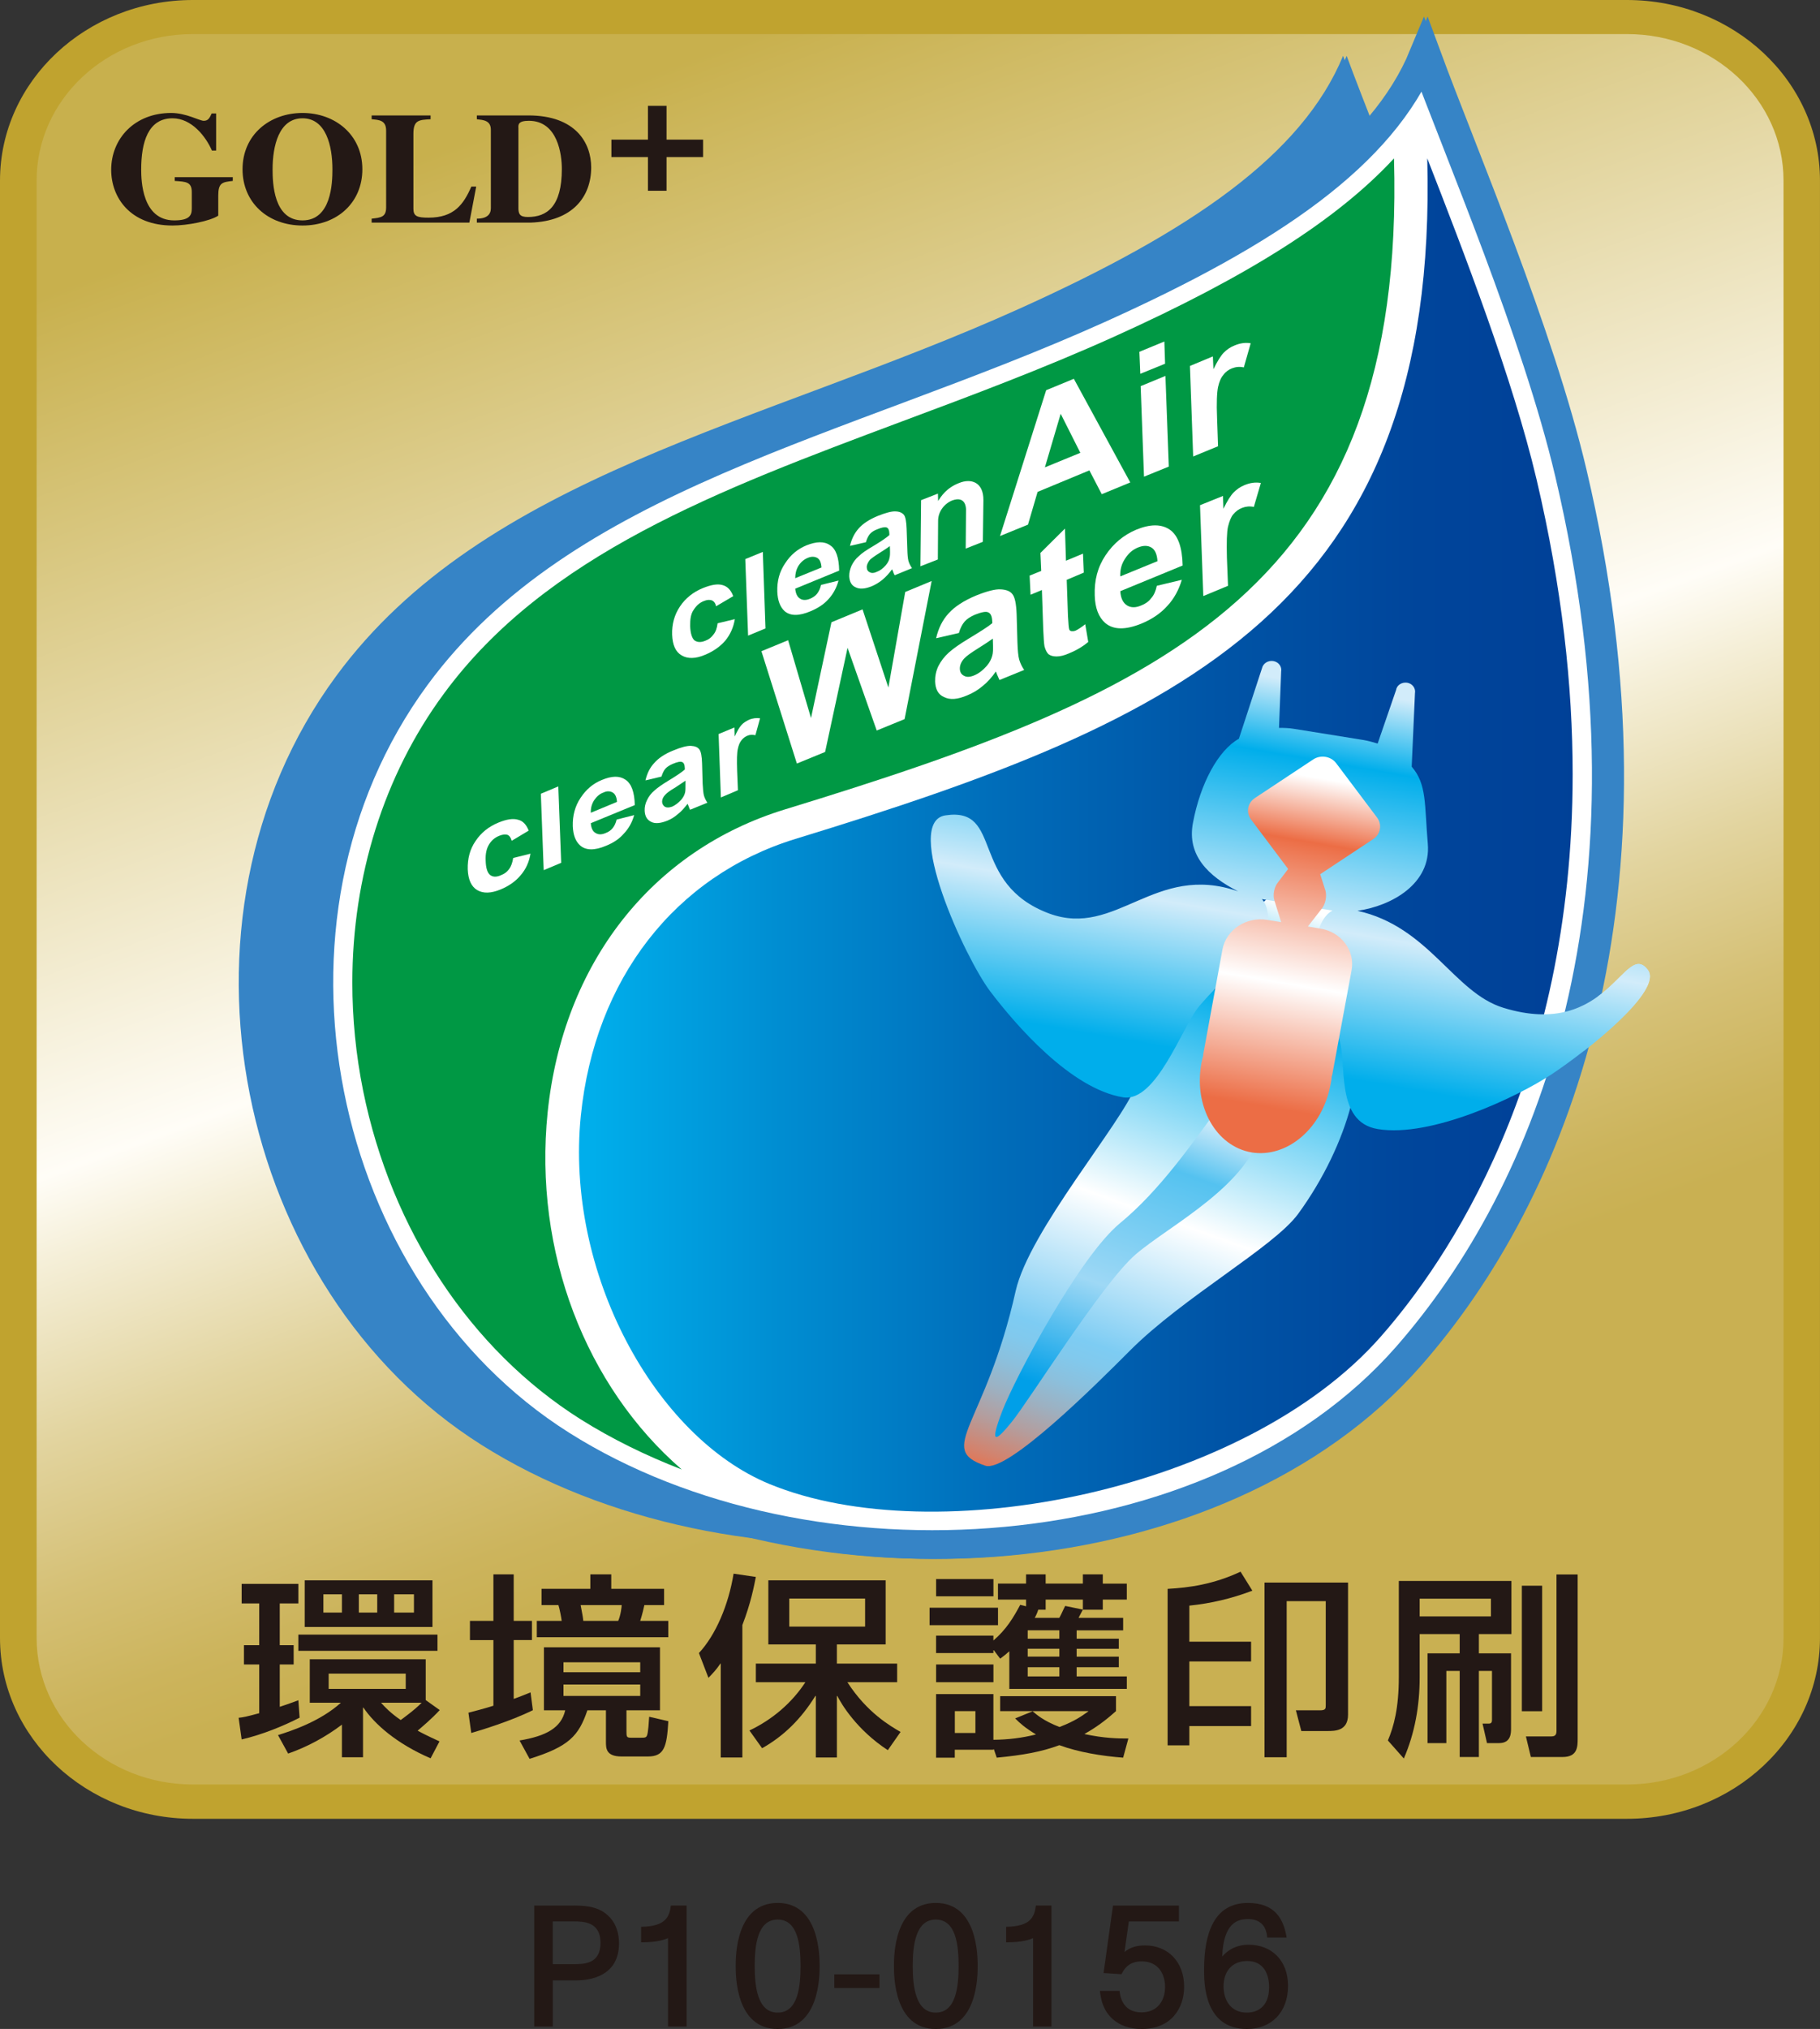
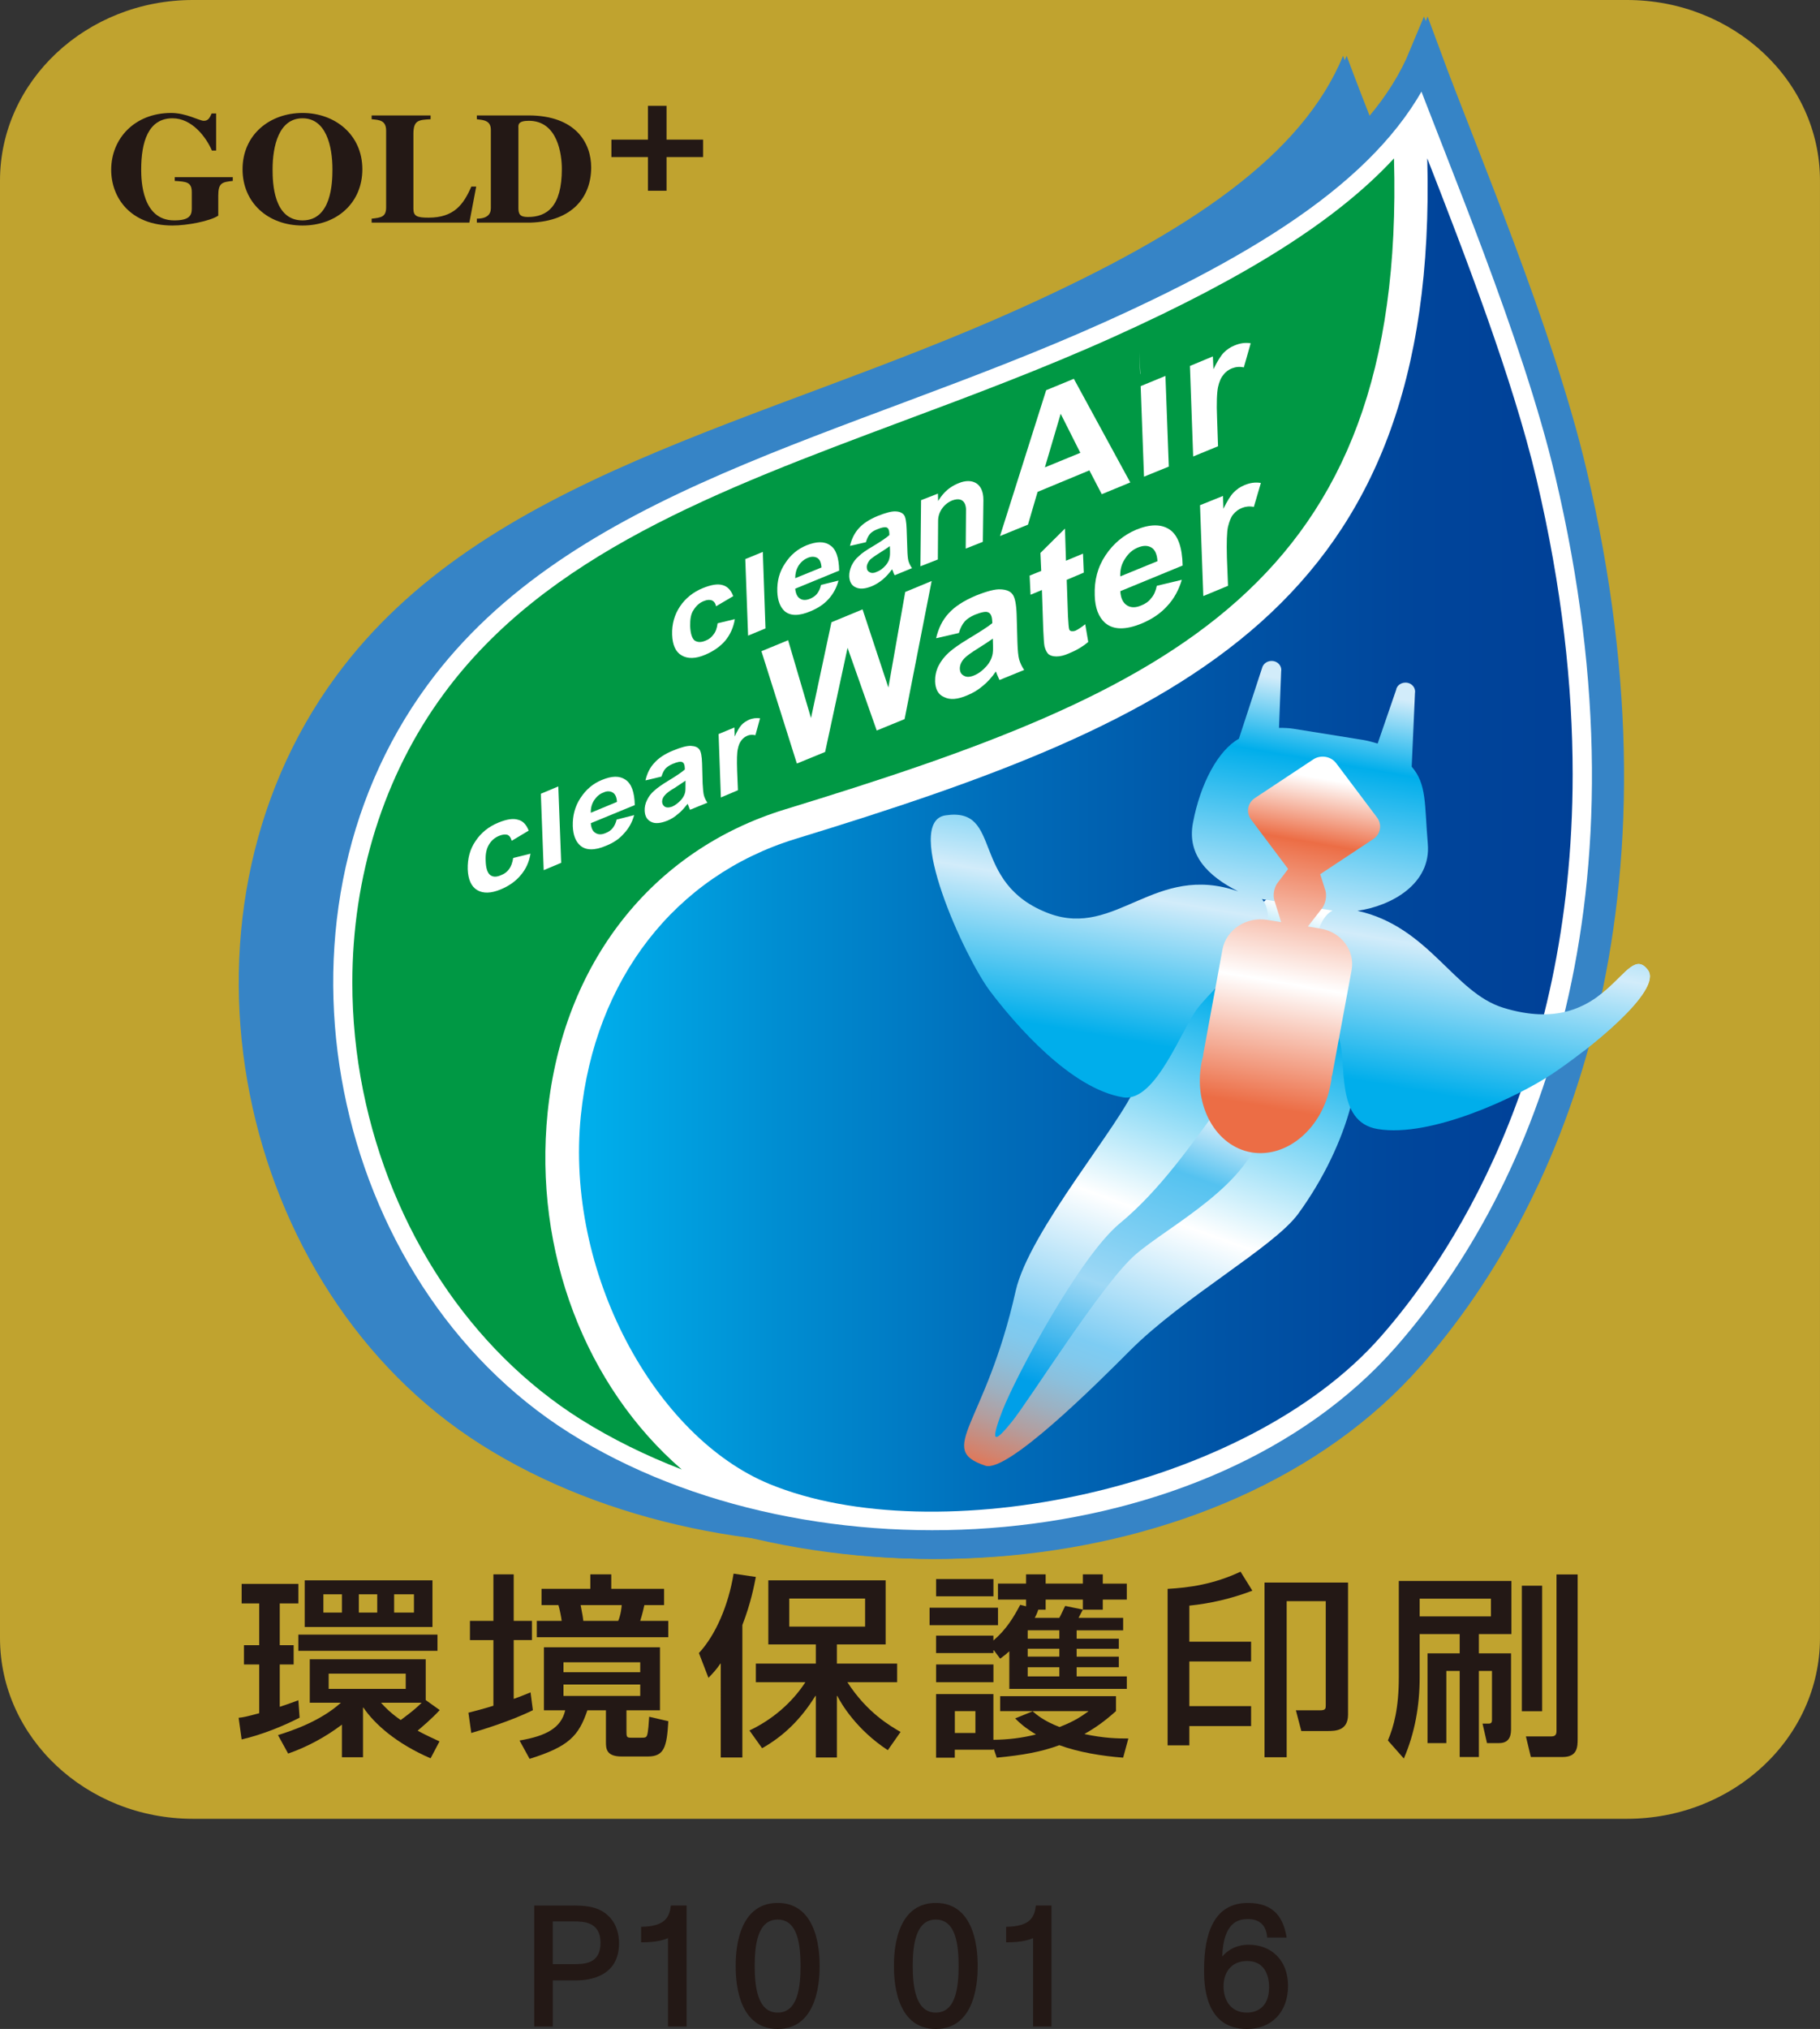
<svg xmlns="http://www.w3.org/2000/svg" version="1.1" id="レイヤー_1" x="0px" y="0px" width="107.635px" height="119.947px" viewBox="0 0 107.635 119.947" enable-background="new 0 0 107.635 119.947" xml:space="preserve">
  <rect x="0" y="0" width="107.635" height="119.947" fill="#333333" stroke="none" />
  <g>
    <g>
      <g>
        <g>
          <g>
            <g>
              <linearGradient id="SVGID_1_" gradientUnits="userSpaceOnUse" x1="81.131" y1="-146.465" x2="113.751" y2="-56.843" gradientTransform="matrix(1.325 0 0 1.325 -74.994 189.29)">
                <stop offset="0.084" style="stop-color:#C8B04D" />
                <stop offset="0.472" style="stop-color:#FFFDF7" />
                <stop offset="0.51" style="stop-color:#F5EFD8" />
                <stop offset="0.589" style="stop-color:#E2D49F" />
                <stop offset="0.657" style="stop-color:#D5C075" />
                <stop offset="0.71" style="stop-color:#CCB45C" />
                <stop offset="0.742" style="stop-color:#C9B052" />
              </linearGradient>
              <path fill="url(#SVGID_1_)" d="M105.479,96.834c0,4.787-4.148,8.66-9.258,8.66H11.406c-5.107,0-9.24-3.873-9.24-8.66V10.675        c0-4.782,4.133-8.661,9.24-8.661h84.814c5.109,0,9.258,3.879,9.258,8.661V96.834z" />
              <path fill="#C0A32F" d="M11.406,0C5.119,0,0,4.787,0,10.675v86.159c0,5.896,5.119,10.688,11.406,10.688h84.814        c6.299,0,11.414-4.792,11.414-10.688V10.675C107.635,4.787,102.52,0,96.221,0H11.406z" />
              <linearGradient id="SVGID_2_" gradientUnits="userSpaceOnUse" x1="81.131" y1="-146.465" x2="113.751" y2="-56.843" gradientTransform="matrix(1.325 0 0 1.325 -74.994 189.29)">
                <stop offset="0.084" style="stop-color:#C8B04D" />
                <stop offset="0.472" style="stop-color:#FFFDF7" />
                <stop offset="0.51" style="stop-color:#F5EFD8" />
                <stop offset="0.589" style="stop-color:#E2D49F" />
                <stop offset="0.657" style="stop-color:#D5C075" />
                <stop offset="0.71" style="stop-color:#CCB45C" />
                <stop offset="0.742" style="stop-color:#C9B052" />
              </linearGradient>
-               <path fill="url(#SVGID_2_)" d="M105.479,96.834c0,4.787-4.148,8.66-9.258,8.66H11.406c-5.107,0-9.24-3.873-9.24-8.66V10.675        c0-4.782,4.133-8.661,9.24-8.661h84.814c5.109,0,9.258,3.879,9.258,8.661V96.834z" />
              <path fill="#3684C6" d="M60.482,18.258c-15.258,6.879-31.66,9.822-40.41,21.734C9.5,54.392,14.193,76.275,28.684,85.414        c14.717,9.307,38.68,7.625,49.971-5.211c8.502-9.677,15.547-27.125,9.613-52.257C86.318,19.689,81.752,9.016,79.641,3.3        C77.213,9.162,70.65,13.672,60.482,18.258z" />
              <path fill="#FFFFFF" stroke="#3684C6" stroke-width="1.695" d="M65.221,18.258c-15.258,6.879-31.656,9.822-40.41,21.734        c-10.568,14.399-5.877,36.283,8.615,45.422c14.709,9.307,38.68,7.625,49.957-5.211c8.512-9.677,15.549-27.125,9.615-52.257        C91.053,19.689,86.492,9.016,84.383,3.3C81.953,9.162,75.385,13.672,65.221,18.258z" />
              <g>
                <path fill="#009844" d="M32.596,65.764c0.902-8.799,6.145-15.5,14.035-17.914c22.678-6.943,36.729-13.188,36.018-38.485         c-3.363,3.634-8.658,6.987-16.58,10.552l0,0c-4.16,1.881-8.414,3.467-12.523,5.002c-10.828,4.053-21.047,7.878-27.111,16.12         c-3.527,4.811-5.396,10.8-5.396,17.05c0,2.113,0.221,4.268,0.656,6.398c1.662,8.234,6.342,15.298,12.828,19.404         c1.879,1.184,3.898,2.166,6.012,2.982C34.859,81.962,31.754,74.022,32.596,65.764z" />
                <linearGradient id="SVGID_3_" gradientUnits="userSpaceOnUse" x1="83.224" y1="-105.597" x2="127.487" y2="-105.597" gradientTransform="matrix(1.325 0 0 1.325 -74.994 189.29)">
                  <stop offset="0" style="stop-color:#00AEEB" />
                  <stop offset="0.183" style="stop-color:#008ED2" />
                  <stop offset="0.413" style="stop-color:#006CB9" />
                  <stop offset="0.631" style="stop-color:#0054A6" />
                  <stop offset="0.833" style="stop-color:#00459B" />
                  <stop offset="1" style="stop-color:#004097" />
                </linearGradient>
                <path fill="url(#SVGID_3_)" d="M91.082,28.344c-1.412-5.949-4.268-13.363-6.451-18.979         c0.68,26.477-14.51,33.231-37.391,40.233c-7.115,2.192-11.85,8.297-12.678,16.352c-0.943,9.28,4.396,19.002,11.16,21.783         c9.805,4.035,28.141,0.387,36.141-8.708c3.9-4.421,11.354-15.259,11.354-33.246C93.217,40.574,92.594,34.764,91.082,28.344z" />
              </g>
              <g>
                <g>
                  <linearGradient id="SVGID_4_" gradientUnits="userSpaceOnUse" x1="69.797" y1="-150.548" x2="69.797" y2="-178.418" gradientTransform="matrix(1.293 0.466 -0.466 1.293 -97.091 251.601)">
                    <stop offset="0.006" style="stop-color:#EC6D45" />
                    <stop offset="0.044" style="stop-color:#D2836E" />
                    <stop offset="0.095" style="stop-color:#B49D9D" />
                    <stop offset="0.143" style="stop-color:#9CB1C2" />
                    <stop offset="0.188" style="stop-color:#8BC0DD" />
                    <stop offset="0.228" style="stop-color:#81C9ED" />
                    <stop offset="0.258" style="stop-color:#7DCCF3" />
                    <stop offset="0.477" style="stop-color:#FFFFFF" />
                    <stop offset="0.837" style="stop-color:#00AEEB" />
                    <stop offset="1" style="stop-color:#FFFFFF" />
                  </linearGradient>
                  <path fill="url(#SVGID_4_)" d="M79.865,60.551l1.623-4.208c0.385-1.003-0.174-2.12-1.246-2.491l-3.23-1.085          c-1.082-0.364-2.277,0.163-2.652,1.168l-1.633,4.206c-2.299,0.946-3.777,1.44-5.553,6.051          c-0.863,2.254-6.305,8.576-7.107,12.124c-1.789,7.993-4.738,9.341-1.797,10.331c1.295,0.443,6.553-4.791,8.574-6.816          c3.16-3.166,8.475-6.096,9.922-8.062C79.818,67.591,81.01,62.648,79.865,60.551z" />
                  <linearGradient id="SVGID_5_" gradientUnits="userSpaceOnUse" x1="117.468" y1="-143.051" x2="117.468" y2="-162.708" gradientTransform="matrix(1.354 0.234 -0.234 1.354 -118.62 233.404)">
                    <stop offset="0.163" style="stop-color:#00AEEB" />
                    <stop offset="0.477" style="stop-color:#D2ECFA" />
                    <stop offset="0.837" style="stop-color:#00AEEB" />
                    <stop offset="1" style="stop-color:#D2ECFA" />
                  </linearGradient>
                  <path fill="url(#SVGID_5_)" d="M97.453,57.338c-1.375-1.821-2.287,4.174-8.555,2.236c-2.934-0.906-4.381-4.793-8.605-5.723          c2.045-0.303,4.346-1.621,4.148-3.961c-0.201-2.353-0.051-3.529-0.945-4.567l0.186-4.339          c0.061-0.295-0.15-0.574-0.465-0.626c-0.311-0.041-0.609,0.138-0.654,0.44l-1.088,3.167          c-0.258-0.083-0.535-0.161-0.822-0.216l-4.145-0.666c-0.287-0.047-0.572-0.054-0.859-0.054l0.119-3.325          c0.055-0.295-0.148-0.572-0.457-0.626c-0.313-0.048-0.613,0.146-0.678,0.433l-1.357,4.162          c-1.232,0.68-2.291,2.648-2.719,4.986c-0.355,1.875,0.854,3.115,2.668,4.036c-4.93-1.72-7.201,2.772-11.174,1.31          c-4.771-1.781-2.678-6.328-6.141-5.803c-2.523,0.39,1.137,8.391,2.641,10.389c1.492,1.966,4.77,5.779,7.879,6.279          c1.953,0.32,3.494-4.174,4.463-5.342c2.828-3.372,3.652-2.115,3.986-3.912c0.23-1.295,0.135-2.045-0.246-2.463          c0,0,0.008,0.006,0.018,0.006l4.139,0.667c0,0,0,0,0.008,0.007c-0.504,0.271-0.863,0.947-1.096,2.225          c-0.338,1.805,0.039,1.271,1.486,5.336c0.506,1.402-0.277,4.941,2.316,5.354c3.109,0.512,8.166-1.857,10.271-3.246          C93.91,62.09,98.371,58.545,97.453,57.338z" />
                </g>
                <linearGradient id="SVGID_6_" gradientUnits="userSpaceOnUse" x1="68.77" y1="-152.696" x2="68.77" y2="-168.533" gradientTransform="matrix(1.293 0.466 -0.466 1.293 -97.091 251.601)">
                  <stop offset="0.163" style="stop-color:#009FE8" />
                  <stop offset="0.477" style="stop-color:#9ED8F5" />
                  <stop offset="0.837" style="stop-color:#54C2F0" />
                  <stop offset="1" style="stop-color:#D2ECFA" />
                </linearGradient>
                <path fill="url(#SVGID_6_)" d="M72.146,65.379c-1.688,2.281-3.543,4.98-5.916,6.939c-2.373,1.951-6.17,9.068-6.947,11.092         c-0.781,2.021-0.42,1.85,0.553,0.657c0.977-1.192,5.34-8.187,7.314-9.899c1.984-1.711,6.883-4.158,7.48-7.566" />
                <linearGradient id="SVGID_7_" gradientUnits="userSpaceOnUse" x1="117.776" y1="-141.658" x2="117.776" y2="-158.77" gradientTransform="matrix(1.354 0.234 -0.234 1.354 -118.62 233.404)">
                  <stop offset="0.163" style="stop-color:#EC6D45" />
                  <stop offset="0.477" style="stop-color:#FFFFFF" />
                  <stop offset="0.837" style="stop-color:#EC6D45" />
                  <stop offset="1" style="stop-color:#FFFFFF" />
                </linearGradient>
                <path fill="url(#SVGID_7_)" d="M78.789,63.541l1.15-6.181c0.209-1.164-0.615-2.272-1.863-2.464l-0.729-0.123l0.855-1.094         c0.193-0.264,0.279-0.711,0.184-1.031l-0.311-0.966l3.135-2.077c0.441-0.277,0.549-0.852,0.23-1.272l-2.418-3.214         c-0.307-0.41-0.924-0.509-1.369-0.217l-3.432,2.271c-0.436,0.294-0.549,0.86-0.232,1.277l2.207,2.922l-0.639,0.818         c-0.203,0.271-0.293,0.721-0.186,1.032l0.404,1.294l-0.842-0.135c-1.24-0.199-2.414,0.584-2.629,1.737l-1.143,6.19         c-0.008,0.029,0,0.076-0.008,0.113c-0.035,0.143-0.072,0.289-0.098,0.436c-0.473,2.55,0.857,4.91,2.959,5.27         c2.115,0.354,4.193-1.442,4.668-3.999c0.031-0.155,0.063-0.317,0.078-0.474C78.764,63.625,78.779,63.58,78.789,63.541z" />
              </g>
              <g>
                <path fill="#231815" d="M13.768,10.473h-3.434v0.223c0.682,0.041,1.008,0.064,1.008,0.661v0.983         c0,0.409-0.162,0.689-1.039,0.689c-1.895,0-1.953-2.34-1.953-3.006c0-1.611,0.408-3.03,1.854-3.03         c1.139,0,1.979,1.095,2.328,1.907h0.25V6.709h-0.264c-0.113,0.241-0.193,0.433-0.463,0.433c-0.264,0-1.039-0.464-1.932-0.464         c-2.164,0-3.547,1.517-3.547,3.36c0,1.634,1.119,3.294,3.627,3.294c0.865,0,2.217-0.258,2.705-0.583v-1.185         c0-0.766,0.238-0.797,0.859-0.869V10.473z" />
                <path fill="#231815" d="M21.43,10.008c0,1.967-1.488,3.324-3.537,3.324c-2.053,0-3.549-1.357-3.549-3.324         c0-2.045,1.607-3.33,3.549-3.33C19.814,6.678,21.43,7.963,21.43,10.008z M16.121,10.008c0,0.813,0.057,3.021,1.771,3.021         c1.705,0,1.768-2.209,1.768-3.021c0-1.364-0.371-3.015-1.768-3.015C16.486,6.993,16.121,8.644,16.121,10.008z" />
                <path fill="#231815" d="M27.758,13.161h-5.779v-0.235c0.555-0.059,0.857-0.098,0.857-0.665V7.723         c0-0.62-0.42-0.635-0.857-0.674V6.824h3.486v0.225c-0.695,0.039-1.016,0.047-1.016,0.865v4.426         c0,0.448,0.225,0.527,0.896,0.527c1.512,0,2.068-0.783,2.531-1.838h0.287L27.758,13.161z" />
                <path fill="#231815" d="M28.201,12.926c0.621,0,0.828-0.27,0.828-0.617V7.676c0-0.564-0.445-0.58-0.828-0.627V6.824h3.049         c2.805,0,3.713,1.634,3.713,3.074c0,1.713-1.08,3.185-3.6,3.263h-3.162V12.926z M30.658,12.285         c0,0.371,0.088,0.543,0.563,0.543c1.119,0,2.006-0.606,2.006-2.838c0-0.842-0.234-2.849-1.951-2.849         c-0.639,0-0.631,0.233-0.617,0.435V12.285z" />
                <path fill="#231815" d="M38.32,8.256V6.258h1.1v1.998h2.16v1.03h-2.16v1.992h-1.1V9.286h-2.162v-1.03H38.32z" />
              </g>
              <g>
                <path fill="#231815" d="M14.113,101.551c0.279-0.03,0.449-0.062,1.217-0.271v-2.882h-0.902V97.26h0.902v-2.47h-1.039v-1.155         h3.354v1.155h-1.1v2.47h0.822v1.138h-0.822v2.503c0.551-0.178,0.822-0.287,1.1-0.387l0.074,1.029         c-0.918,0.475-2.209,1.008-3.428,1.287L14.113,101.551z M25.178,100.505l0.828,0.589c-0.459,0.503-1.068,1.014-1.307,1.218         c0.221,0.122,0.535,0.286,1.293,0.634l-0.527,1c-2.014-0.867-3.313-2.023-3.973-2.998h-0.023v2.936h-1.248v-1.928         c-0.953,0.719-2.027,1.309-3.18,1.71l-0.6-1.092c0.783-0.247,2.484-0.8,3.721-1.914H18.32V98.09h6.857V100.505z          M25.873,96.632v0.96h-8.229v-0.96H25.873z M25.576,93.424v2.759h-7.555v-2.759H25.576z M19.125,94.252v1.078h1.096v-1.078         H19.125z M19.438,98.941v0.9h4.557v-0.9H19.438z M21.221,94.252v1.078h1.088v-1.078H21.221z M22.533,100.659         c0.229,0.258,0.551,0.598,1.164,1.024c0.086-0.063,0.84-0.605,1.24-1.024H22.533z M23.309,94.252v1.078h1.172v-1.078H23.309z         " />
                <path fill="#231815" d="M27.871,102.449c0.576-0.168,2.326-0.696,3.643-1.348l-0.137-1.053         c-0.461,0.192-0.703,0.279-0.996,0.386v-3.478h1.078V95.82h-1.078v-2.75H29.18v2.75h-1.387v1.137h1.387v3.881         c-0.621,0.194-1.115,0.318-1.477,0.412L27.871,102.449z M32.168,97.384v3.725h1.258c-0.236,1.038-1.125,1.519-2.699,1.784         l0.592,1.084c2.33-0.722,2.908-1.364,3.418-2.868h1.098v1.86c0,0.381,0,0.869,0.924,0.869h1.555         c0.963,0,1.123-0.553,1.211-2.085l-1.133-0.264c-0.018,0.264-0.055,0.944-0.129,1.108c-0.053,0.132-0.135,0.132-0.398,0.132         h-0.535c-0.281,0-0.281-0.056-0.281-0.418v-1.203h1.982v-3.725H32.168z M32.027,94.889h0.998         c0.066,0.193,0.178,0.767,0.193,0.932h-1.471v0.966h7.775V95.82h-1.66c0.111-0.334,0.225-0.822,0.246-0.932h1.166v-0.96         H36.15V93.07h-1.238v0.858h-2.885V94.889z M37.863,98.268v0.589h-4.539v-0.589H37.863z M37.863,99.584v0.674h-4.539v-0.674         H37.863z M36.768,94.889c0,0.078-0.055,0.59-0.207,0.932h-2.064c-0.029-0.264-0.045-0.334-0.158-0.932H36.768z" />
                <path fill="#231815" d="M42.625,98.346h-0.02c-0.252,0.371-0.42,0.542-0.707,0.843l-0.564-1.465         c0.998-1.075,1.748-2.835,2.051-4.694l1.316,0.195c-0.105,0.52-0.285,1.518-0.797,2.843v7.831h-1.279V98.346z          M44.322,102.301c1.365-0.648,2.518-1.642,3.309-2.855h-2.93v-1.1h3.547v-1.133h-2.809v-3.789h6.939v3.789h-2.885v1.133         h3.564v1.1h-2.943c1.166,1.812,2.559,2.601,3.145,2.942l-0.754,1.077c-1.863-1.217-2.766-2.767-2.986-3.207h-0.025v3.641         h-1.246v-3.641h-0.027c-0.844,1.363-1.867,2.369-3.15,3.092L44.322,102.301z M46.678,94.502v1.658h4.484v-1.658H46.678z" />
                <path fill="#231815" d="M54.975,96.076h4.047v-1.033h-4.047V96.076z M59.15,98.057c0.27-0.201,0.344-0.264,0.541-0.439v2.225         h6.949v-0.738h-2.967v-0.543h2.494v-0.627h-2.494v-0.465h2.494v-0.596h-2.494v-0.494h2.75v-0.738h-2.637         c0.059-0.109,0.223-0.426,0.256-0.488l-1.047-0.216c-0.129,0.247-0.219,0.479-0.346,0.704h-1.455         c0.072-0.123,0.16-0.318,0.207-0.48h0.439v-0.597h2.201v0.597h1.178v-0.597h1.42v-0.946h-1.42V93.07h-1.178v0.547h-2.201         V93.07h-1.158v0.547h-1.662v0.946h1.662v0.396l-0.346-0.086c-0.398,0.745-0.82,1.456-1.586,2.109v-0.289h-3.391v1.03h3.391         v-0.163h0.029L59.15,98.057z M55.361,94.369h3.391v-1.02h-3.391V94.369z M55.361,99.445h3.391v-1.048h-3.391V99.445z          M58.947,103.908c1.547-0.148,2.637-0.342,3.703-0.738c1.143,0.419,2.525,0.644,3.773,0.738l0.309-1.133         c-0.611,0-1.422-0.009-2.604-0.264c0.902-0.503,1.475-1.006,1.871-1.355v-0.883h-6.85v0.883h1.908v0.016l-1.021,0.416         c0.309,0.305,0.549,0.527,1.23,0.948c-0.818,0.208-1.666,0.31-2.516,0.315v-2.701h-3.391v3.758h1.107v-0.468h2.283v-0.03         h0.029L58.947,103.908z M57.686,101.156v1.293h-1.217v-1.293H57.686z M62.65,96.379v0.494h-1.871v-0.494H62.65z          M62.65,97.469v0.465h-1.871v-0.465H62.65z M62.65,98.561v0.543h-1.871v-0.543H62.65z M64.363,101.156v0.016         c-0.381,0.27-0.77,0.564-1.705,0.924c-0.984-0.382-1.375-0.754-1.6-0.939H64.363z" />
                <path fill="#231815" d="M70.338,103.179h-1.285v-9.25c1.256-0.069,2.711-0.264,4.313-1.016l0.699,1.123         c-1.227,0.466-2.449,0.754-3.727,0.884v2.133h3.652v1.168h-3.652v2.641h3.652v1.178h-3.652V103.179z M79.723,93.557v7.809         c0,0.967-0.773,0.967-1.223,0.967h-1.541l-0.32-1.224h1.428c0.33,0,0.338-0.101,0.338-0.301v-6.151h-2.311v9.227h-1.311         V93.557H79.723z" />
                <path fill="#231815" d="M82.727,93.463h6.658v3.139h-1.924v1.139h1.902v4.445c0,0.264,0,0.861-0.707,0.861h-0.715         l-0.264-1.154h0.383c0.145,0,0.176-0.1,0.176-0.209v-2.905h-0.775v5.091h-1.135v-5.091h-0.789v4.269h-1.113V97.74h1.902         v-1.139h-2.367v2.572c0,1.673-0.287,3.283-0.936,4.785l-0.943-1.066c0.346-0.822,0.646-1.891,0.646-3.756V93.463z          M83.959,94.51v1.047h4.215V94.51H83.959z M90.002,93.744h1.201v7.42h-1.201V93.744z M92.051,93.078h1.252v9.688         c0,0.488,0,1.103-0.889,1.103h-1.879l-0.293-1.218h1.51c0.256,0,0.299-0.14,0.299-0.334V93.078z" />
              </g>
              <g>
                <path fill="#FFFFFF" d="M40.746,34.779c0.17-0.03,0.318-0.07,0.49-0.117c0.158-0.062,0.318-0.138,0.471-0.208l0.023,0.567         c0.273-0.458,0.639-0.854,1.086-1.008c0.904-0.309,1.162,0.225,1.186,1.131l0.07,2.213c-0.168,0.041-0.334,0.08-0.504,0.133         c-0.16,0.063-0.324,0.139-0.492,0.209l-0.068-1.881c-0.014-0.705-0.111-1.193-0.621-1.021         c-0.623,0.225-0.594,1.1-0.586,1.577l0.059,1.743c-0.17,0.049-0.338,0.078-0.502,0.125c-0.164,0.063-0.33,0.141-0.496,0.209         L40.746,34.779z" />
                <path fill="#FFFFFF" d="M44.656,35.385c-0.041-1.186,0.6-2.199,1.697-2.58c1.092-0.365,1.797,0.103,1.82,1.215         c0.039,1.149-0.588,2.209-1.713,2.59C45.393,36.98,44.693,36.506,44.656,35.385z M45.723,34.996         c0.006,0.496,0.1,1.487,0.73,1.279c0.555-0.21,0.682-1.178,0.65-2.015c-0.016-0.735-0.215-1.292-0.703-1.132         C45.822,33.332,45.695,34.112,45.723,34.996z" />
                <path fill="#FFFFFF" d="M48.756,32.061c0.162-0.039,0.32-0.078,0.482-0.13c0.164-0.062,0.326-0.126,0.482-0.204l0.02,0.559         c0.264-0.449,0.633-0.854,1.086-1c0.906-0.316,1.154,0.225,1.178,1.134l0.068,2.206c-0.166,0.045-0.324,0.076-0.494,0.139         c-0.168,0.055-0.334,0.133-0.498,0.201l-0.053-1.872c-0.023-0.716-0.129-1.187-0.631-1.024         c-0.623,0.217-0.594,1.106-0.576,1.574l0.049,1.734c-0.17,0.052-0.338,0.076-0.512,0.139c-0.156,0.055-0.32,0.14-0.488,0.209         L48.756,32.061z" />
                <path fill="#FFFFFF" d="M55.023,33.587c-0.166,0.056-0.313,0.138-0.463,0.216c-0.986-2.34-2.039-4.568-3.127-6.791         c0.314-0.087,0.639-0.163,0.953-0.272c0.311-0.106,0.629-0.247,0.941-0.37c0.584,1.687,1.383,3.299,2.078,4.956         c0.688-2.114,1.33-4.222,1.855-6.306c0.16-0.031,0.332-0.078,0.498-0.133c0.166-0.053,0.34-0.123,0.494-0.207         c-0.969,2.936-1.951,5.84-2.775,8.807C55.328,33.518,55.168,33.533,55.023,33.587z" />
                <path fill="#FFFFFF" d="M61.244,31.643c-1.98,0.674-3.373-0.094-3.439-2.24c-0.055-1.889,1.209-3.848,3.447-4.616         c2.564-0.876,3.381,0.769,3.436,2.231C64.75,28.854,63.449,30.874,61.244,31.643z M59.316,29.162         c0.033,1.234,0.607,2.365,1.951,1.899c1.383-0.48,1.963-2.147,1.918-3.717c-0.031-1.218-0.617-2.435-1.959-1.968         C59.971,25.802,59.254,27.049,59.316,29.162z" />
                <path fill="#FFFFFF" d="M70.658,27.197l-0.176,0.883c-0.527,0.473-1.158,0.797-1.766,1.008         c-1.926,0.657-3.422-0.095-3.48-2.031c-0.078-2.471,1.518-4.143,3.471-4.811c0.592-0.199,1.314-0.295,1.857-0.162         c-0.074,0.348-0.121,0.689-0.184,1.046l-0.123,0.046c-0.348-0.402-0.934-0.559-1.52-0.371         c-1.494,0.511-2.051,2.223-2.006,3.617c0.035,1.619,0.824,2.486,2.217,2.023c0.561-0.195,1.191-0.724,1.59-1.266         L70.658,27.197z" />
-                 <path fill="#FFFFFF" d="M30.482,46.881c0.162-0.039,0.316-0.064,0.492-0.126c0.15-0.054,0.316-0.132,0.463-0.193l0.021,0.542         c0.281-0.441,0.641-0.852,1.086-1c0.914-0.309,1.154,0.233,1.186,1.14l0.07,2.215c-0.168,0.039-0.342,0.078-0.494,0.124         c-0.17,0.061-0.334,0.148-0.506,0.209L32.746,47.9c-0.016-0.688-0.129-1.176-0.623-1.008         c-0.631,0.211-0.602,1.103-0.584,1.574l0.049,1.743c-0.16,0.039-0.338,0.078-0.494,0.132         c-0.164,0.056-0.338,0.132-0.498,0.21L30.482,46.881z" />
                <path fill="#FFFFFF" d="M34.385,47.482c-0.033-1.191,0.6-2.198,1.707-2.586c1.082-0.364,1.787,0.1,1.816,1.216         c0.041,1.146-0.59,2.214-1.711,2.603C35.127,49.072,34.422,48.599,34.385,47.482z M35.445,47.098         c0.02,0.479,0.113,1.477,0.736,1.271c0.557-0.202,0.682-1.179,0.658-2.007c-0.023-0.735-0.217-1.302-0.703-1.141         C35.559,45.422,35.424,46.205,35.445,47.098z" />
                <path fill="#FFFFFF" d="M38.484,44.143c0.17-0.037,0.328-0.06,0.498-0.121c0.148-0.056,0.311-0.132,0.469-0.188l0.018,0.544         c0.273-0.458,0.631-0.845,1.086-0.991c0.904-0.319,1.152,0.217,1.186,1.123l0.061,2.215         c-0.158,0.039-0.324,0.069-0.494,0.131c-0.168,0.057-0.324,0.141-0.496,0.211l-0.055-1.892         c-0.023-0.704-0.129-1.185-0.631-1.013c-0.623,0.216-0.594,1.098-0.586,1.577l0.059,1.737         c-0.17,0.039-0.338,0.078-0.494,0.131c-0.172,0.061-0.33,0.139-0.498,0.209L38.484,44.143z" />
                <path fill="#FFFFFF" d="M46.594,37.25c2.307-0.68,3.309,0.665,3.369,2.533c0.08,2.565-1.598,4.671-3.811,5.423l-3.031,1.03         l-0.225-7.724L46.594,37.25z M44.723,45.029l0.916-0.32c1.496-0.494,2.609-1.672,2.527-4.322         c-0.064-2.138-1.053-2.648-2.574-2.138l-1.055,0.364L44.723,45.029z" />
                <path fill="#FFFFFF" d="M50.668,37.166l1.916-0.66c0.42-0.138,1.074-0.379,1.457-0.301c0.52,0.109,0.801,0.441,0.826,1.078         c0.027,0.927-0.523,1.709-1.352,2.184c0.52,0.734,1.102,1.417,1.668,2.107l0.375,0.472c-0.271,0.069-0.541,0.138-0.828,0.232         c-0.26,0.091-0.539,0.208-0.803,0.317l-1.133-1.619c-0.145-0.202-0.408-0.551-0.611-0.845l-0.066,0.024l0.1,3.029         c-0.236,0.053-0.461,0.106-0.686,0.185c-0.225,0.085-0.451,0.186-0.67,0.278L50.668,37.166z M52.102,39.744         c0.957-0.216,1.406-0.861,1.371-1.829c0-0.138-0.016-0.278-0.057-0.455c-0.172-0.735-0.84-0.435-1.389-0.249L52.102,39.744z" />
                <path fill="#FFFFFF" d="M57.047,39.545c-0.211,0.797-0.432,1.454-0.57,2.169c-0.143,0.046-0.279,0.067-0.422,0.116         c-0.15,0.051-0.295,0.115-0.438,0.176l2.373-7.428c0.121-0.015,0.23-0.045,0.35-0.085c0.119-0.048,0.217-0.085,0.346-0.146         l2.703,5.717c-0.256,0.061-0.512,0.123-0.775,0.207c-0.258,0.094-0.512,0.2-0.771,0.318         c-0.229-0.637-0.438-1.219-0.701-1.758L57.047,39.545z M58.926,38.32l-0.873-1.928l-0.781,2.484L58.926,38.32z" />
                <path fill="#FFFFFF" d="M61.596,33.438c0.221-0.052,0.455-0.106,0.662-0.185c0.24-0.079,0.461-0.18,0.68-0.272l0.193,6.477         c-0.217,0.07-0.449,0.109-0.666,0.179c-0.234,0.085-0.463,0.186-0.686,0.285L61.596,33.438z" />
                <path fill="#FFFFFF" d="M63.982,32.627l0.893-0.311c1.322,1.023,2.707,2.006,4.02,3.1l-0.129-4.434         c0.113-0.014,0.242-0.039,0.357-0.084c0.119-0.037,0.246-0.093,0.359-0.154l0.193,6.482l-0.768,0.256         c-1.08-0.861-2.084-1.695-3.131-2.47l-1.025-0.743l0.145,4.57c-0.113,0.031-0.248,0.063-0.359,0.1         c-0.119,0.039-0.24,0.101-0.361,0.148L63.982,32.627z" />
              </g>
            </g>
          </g>
          <g>
            <path fill="#3684C6" d="M60.268,18.258c-15.252,6.868-31.662,9.822-40.406,21.734c-10.574,14.399-5.875,36.283,8.607,45.422       c14.721,9.298,38.674,7.625,49.969-5.211c8.504-9.677,15.555-27.125,9.617-52.257C86.109,19.689,81.533,9.016,79.43,3.3       C77.012,9.162,70.436,13.672,60.268,18.258z" />
            <path fill="#FFFFFF" stroke="#3684C6" stroke-width="1.695" d="M65.002,18.258C49.75,25.126,33.355,28.08,24.6,39.992       c-10.572,14.399-5.873,36.283,8.604,45.422c14.721,9.298,38.68,7.625,49.975-5.211c8.498-9.677,15.555-27.125,9.619-52.257       C90.85,19.689,86.283,9.016,84.17,3.3C81.744,9.162,75.184,13.672,65.002,18.258z" />
            <g>
              <path fill="#009844" d="M32.387,65.764c0.91-8.799,6.148-15.5,14.035-17.914C69.1,40.906,83.143,34.662,82.441,9.364        c-3.365,3.634-8.654,6.979-16.578,10.552l0,0c-4.174,1.881-8.418,3.467-12.535,5.002c-10.83,4.053-21.047,7.871-27.098,16.12        c-3.539,4.811-5.393,10.8-5.393,17.05c0,2.113,0.209,4.268,0.639,6.398c1.668,8.226,6.348,15.298,12.838,19.404        c1.883,1.184,3.895,2.166,6.004,2.982C34.648,81.962,31.547,74.022,32.387,65.764z" />
              <linearGradient id="SVGID_8_" gradientUnits="userSpaceOnUse" x1="67.186" y1="-105.655" x2="111.453" y2="-105.655" gradientTransform="matrix(1.325 0 0 1.325 -53.948 189.365)">
                <stop offset="0" style="stop-color:#00AEEB" />
                <stop offset="0.183" style="stop-color:#008ED2" />
                <stop offset="0.413" style="stop-color:#006CB9" />
                <stop offset="0.631" style="stop-color:#0054A6" />
                <stop offset="0.833" style="stop-color:#00459B" />
                <stop offset="1" style="stop-color:#004097" />
              </linearGradient>
              <path fill="url(#SVGID_8_)" d="M90.873,28.344c-1.406-5.949-4.27-13.363-6.465-18.985        c0.701,26.482-14.498,33.237-37.379,40.239c-7.115,2.192-11.854,8.29-12.678,16.352c-0.943,9.28,4.389,19.002,11.162,21.783        c9.805,4.035,28.145,0.387,36.139-8.708c3.898-4.421,11.355-15.259,11.355-33.252C93.008,40.574,92.385,34.764,90.873,28.344z        " />
            </g>
            <g>
              <g>
                <linearGradient id="SVGID_9_" gradientUnits="userSpaceOnUse" x1="55.372" y1="-145.41" x2="55.372" y2="-173.278" gradientTransform="matrix(1.293 0.466 -0.466 1.293 -76.046 251.676)">
                  <stop offset="0.006" style="stop-color:#EC6D45" />
                  <stop offset="0.044" style="stop-color:#D2836E" />
                  <stop offset="0.095" style="stop-color:#B49D9D" />
                  <stop offset="0.143" style="stop-color:#9CB1C2" />
                  <stop offset="0.188" style="stop-color:#8BC0DD" />
                  <stop offset="0.228" style="stop-color:#81C9ED" />
                  <stop offset="0.258" style="stop-color:#7DCCF3" />
                  <stop offset="0.477" style="stop-color:#FFFFFF" />
                  <stop offset="0.837" style="stop-color:#00AEEB" />
                  <stop offset="1" style="stop-color:#FFFFFF" />
                </linearGradient>
                <path fill="url(#SVGID_9_)" d="M79.865,60.551l1.623-4.208c0.385-1.003-0.174-2.12-1.254-2.491l-3.23-1.085         c-1.074-0.364-2.27,0.163-2.652,1.168l-1.625,4.206c-2.307,0.946-3.777,1.44-5.553,6.051         c-0.869,2.254-6.305,8.576-7.107,12.124c-1.789,7.993-4.748,9.341-1.797,10.331c1.295,0.438,6.553-4.791,8.568-6.816         c3.166-3.166,8.48-6.096,9.928-8.062C79.818,67.591,81.01,62.648,79.865,60.551z" />
                <linearGradient id="SVGID_10_" gradientUnits="userSpaceOnUse" x1="102.368" y1="-140.489" x2="102.368" y2="-160.147" gradientTransform="matrix(1.354 0.234 -0.234 1.354 -97.575 233.482)">
                  <stop offset="0.163" style="stop-color:#00AEEB" />
                  <stop offset="0.477" style="stop-color:#D2ECFA" />
                  <stop offset="0.837" style="stop-color:#00AEEB" />
                  <stop offset="1" style="stop-color:#D2ECFA" />
                </linearGradient>
                <path fill="url(#SVGID_10_)" d="M97.453,57.338c-1.375-1.821-2.287,4.174-8.555,2.236c-2.934-0.906-4.387-4.793-8.615-5.73         c2.045-0.295,4.355-1.613,4.158-3.953c-0.201-2.353-0.051-3.529-0.953-4.567l0.193-4.339c0.055-0.295-0.15-0.574-0.465-0.626         c-0.311-0.041-0.609,0.138-0.654,0.44l-1.088,3.158c-0.258-0.074-0.543-0.16-0.822-0.207l-4.145-0.666         c-0.287-0.047-0.578-0.054-0.867-0.054l0.127-3.325c0.055-0.295-0.148-0.572-0.465-0.626         c-0.322-0.048-0.605,0.146-0.67,0.433l-1.365,4.162c-1.225,0.68-2.283,2.648-2.719,4.986         c-0.348,1.875,0.861,3.115,2.676,4.036c-4.93-1.72-7.201,2.772-11.174,1.31c-4.771-1.781-2.678-6.328-6.141-5.803         c-2.523,0.39,1.137,8.391,2.641,10.389c1.486,1.966,4.77,5.779,7.873,6.279c1.959,0.32,3.494-4.174,4.469-5.35         c2.828-3.364,3.652-2.107,3.986-3.914c0.23-1.285,0.127-2.035-0.246-2.453h0.008l4.148,0.673c0,0,0,0,0.008,0.007         c-0.504,0.271-0.863,0.947-1.096,2.225c-0.338,1.805,0.039,1.271,1.486,5.336c0.506,1.402-0.277,4.941,2.309,5.354         c3.117,0.512,8.174-1.857,10.279-3.246C93.91,62.084,98.371,58.537,97.453,57.338z" />
              </g>
              <linearGradient id="SVGID_11_" gradientUnits="userSpaceOnUse" x1="54.344" y1="-147.555" x2="54.344" y2="-163.4" gradientTransform="matrix(1.293 0.466 -0.466 1.293 -76.046 251.676)">
                <stop offset="0.163" style="stop-color:#009FE8" />
                <stop offset="0.477" style="stop-color:#9ED8F5" />
                <stop offset="0.837" style="stop-color:#54C2F0" />
                <stop offset="1" style="stop-color:#D2ECFA" />
              </linearGradient>
              <path fill="url(#SVGID_11_)" d="M72.146,65.367c-1.688,2.293-3.543,4.992-5.916,6.951c-2.373,1.951-6.17,9.068-6.953,11.092        c-0.775,2.021-0.414,1.85,0.551,0.657c0.984-1.192,5.348-8.187,7.322-9.899c1.977-1.711,6.883-4.158,7.48-7.566" />
              <linearGradient id="SVGID_12_" gradientUnits="userSpaceOnUse" x1="102.673" y1="-139.101" x2="102.673" y2="-156.213" gradientTransform="matrix(1.354 0.234 -0.234 1.354 -97.575 233.482)">
                <stop offset="0.163" style="stop-color:#EC6D45" />
                <stop offset="0.477" style="stop-color:#FFFFFF" />
                <stop offset="0.837" style="stop-color:#EC6D45" />
                <stop offset="1" style="stop-color:#FFFFFF" />
              </linearGradient>
              <path fill="url(#SVGID_12_)" d="M78.789,63.541l1.143-6.181c0.217-1.164-0.615-2.272-1.855-2.464l-0.729-0.123l0.85-1.094        c0.199-0.264,0.277-0.711,0.189-1.031l-0.311-0.966l3.135-2.077c0.434-0.277,0.541-0.852,0.23-1.272l-2.418-3.214        c-0.307-0.41-0.924-0.52-1.369-0.217l-3.432,2.271c-0.445,0.294-0.549,0.86-0.232,1.277l2.191,2.922l-0.623,0.818        c-0.203,0.258-0.293,0.721-0.193,1.032l0.402,1.294l-0.832-0.135c-1.24-0.199-2.414,0.584-2.637,1.737l-1.135,6.19        c-0.008,0.029,0,0.07-0.008,0.113c-0.043,0.143-0.072,0.289-0.105,0.436c-0.465,2.55,0.865,4.91,2.967,5.27        c2.115,0.346,4.193-1.442,4.668-3.999c0.031-0.155,0.063-0.317,0.07-0.474C78.764,63.625,78.779,63.58,78.789,63.541z" />
            </g>
            <g>
              <path fill="#FFFFFF" d="M66.844,28.521l-1.686,0.695l-0.732-1.408l-3.063,1.271l-0.568,1.936l-1.654,0.674l2.729-8.621        l1.637-0.674L66.844,28.521 M63.891,26.77l-1.162-2.309l-0.934,3.168L63.891,26.77z" />
-               <path fill="#FFFFFF" d="M67.438,22.098l-0.055-1.3l1.477-0.61l0.043,1.314L67.438,22.098 M67.656,28.18l-0.197-5.353        l1.465-0.604l0.199,5.36L67.656,28.18z" />
+               <path fill="#FFFFFF" d="M67.438,22.098l-0.055-1.3l0.043,1.314L67.438,22.098 M67.656,28.18l-0.197-5.353        l1.465-0.604l0.199,5.36L67.656,28.18z" />
              <path fill="#FFFFFF" d="M72.035,26.381l-1.471,0.605l-0.191-5.352l1.357-0.564l0.033,0.758        c0.221-0.449,0.422-0.783,0.605-0.975c0.186-0.188,0.391-0.328,0.639-0.428c0.33-0.139,0.65-0.186,0.959-0.131l-0.406,1.426        c-0.248-0.056-0.48-0.031-0.697,0.054c-0.197,0.076-0.375,0.2-0.51,0.386c-0.145,0.164-0.248,0.405-0.318,0.723        c-0.066,0.314-0.096,0.93-0.057,1.842L72.035,26.381" />
              <polyline fill="#FFFFFF" points="47.127,45.138 45.031,38.498 46.609,37.848 47.963,42.449 49.172,36.786 51.012,36.025         52.539,40.645 53.535,34.996 55.098,34.348 53.498,42.512 51.85,43.186 50.125,38.297 48.797,44.454 47.127,45.138       " />
              <path fill="#FFFFFF" d="M56.709,37.421l-1.348,0.31c0.135-0.58,0.371-1.07,0.734-1.463c0.357-0.402,0.896-0.752,1.613-1.055        c0.658-0.264,1.154-0.395,1.48-0.371c0.32,0.016,0.559,0.107,0.688,0.286c0.145,0.179,0.225,0.566,0.248,1.192l0.047,1.658        c0.016,0.473,0.047,0.807,0.104,1.014c0.063,0.211,0.154,0.41,0.295,0.614l-1.461,0.595c-0.033-0.084-0.088-0.201-0.156-0.355        c-0.027-0.084-0.045-0.132-0.061-0.146c-0.23,0.34-0.494,0.627-0.781,0.859c-0.273,0.232-0.586,0.418-0.914,0.55        c-0.559,0.241-1.014,0.278-1.361,0.101c-0.348-0.146-0.518-0.465-0.533-0.923c-0.008-0.301,0.051-0.604,0.186-0.896        c0.152-0.303,0.359-0.575,0.619-0.809c0.262-0.238,0.652-0.51,1.154-0.813c0.678-0.412,1.16-0.711,1.424-0.93l-0.008-0.148        c-0.016-0.268-0.09-0.433-0.242-0.494c-0.135-0.064-0.396-0.008-0.787,0.146c-0.258,0.111-0.467,0.249-0.602,0.403        C56.902,36.918,56.791,37.135,56.709,37.421 M58.715,37.754c-0.189,0.133-0.48,0.332-0.895,0.59        c-0.398,0.247-0.662,0.441-0.791,0.578c-0.182,0.196-0.27,0.412-0.264,0.615c0.008,0.199,0.082,0.331,0.25,0.416        c0.158,0.086,0.344,0.078,0.592-0.023c0.264-0.107,0.51-0.293,0.75-0.564c0.168-0.193,0.279-0.412,0.328-0.619        c0.037-0.133,0.055-0.363,0.037-0.705L58.715,37.754z" />
              <path fill="#FFFFFF" d="M64.049,32.729l0.047,1.122l-1.01,0.427l0.074,2.158c0.025,0.438,0.047,0.685,0.07,0.754        c0.008,0.055,0.051,0.107,0.127,0.124c0.066,0.007,0.148,0.007,0.248-0.03c0.137-0.064,0.33-0.186,0.576-0.381l0.178,1.046        c-0.326,0.278-0.725,0.511-1.152,0.682c-0.264,0.116-0.502,0.177-0.727,0.177c-0.215,0-0.373-0.053-0.479-0.14        c-0.094-0.099-0.176-0.247-0.23-0.464c-0.029-0.154-0.051-0.488-0.074-0.992l-0.078-2.332l-0.672,0.279l-0.055-1.131        l0.686-0.277l-0.047-1.063l1.451-1.44l0.059,1.9L64.049,32.729" />
              <path fill="#FFFFFF" d="M68.414,34.631l1.479-0.354c-0.178,0.589-0.449,1.107-0.857,1.541        c-0.391,0.44-0.902,0.783-1.508,1.038c-0.961,0.394-1.68,0.388-2.17-0.031c-0.385-0.342-0.596-0.878-0.615-1.625        c-0.031-0.892,0.17-1.675,0.643-2.38c0.469-0.698,1.07-1.192,1.805-1.504c0.824-0.34,1.488-0.34,1.975-0.014        c0.498,0.331,0.754,1.046,0.775,2.13l-3.686,1.517c0.025,0.418,0.162,0.689,0.393,0.838c0.234,0.148,0.527,0.148,0.857,0        c0.236-0.093,0.43-0.225,0.572-0.42C68.244,35.189,68.348,34.942,68.414,34.631 M68.453,33.175        c-0.023-0.409-0.15-0.688-0.369-0.812c-0.215-0.123-0.465-0.123-0.775,0c-0.313,0.123-0.576,0.348-0.773,0.666        c-0.211,0.311-0.299,0.656-0.283,1.046L68.453,33.175z" />
              <path fill="#FFFFFF" d="M72.625,34.631l-1.461,0.606l-0.195-5.371l1.359-0.548l0.025,0.76        c0.221-0.459,0.426-0.782,0.607-0.968c0.188-0.188,0.396-0.333,0.631-0.427c0.328-0.14,0.654-0.188,0.977-0.131l-0.416,1.416        c-0.246-0.053-0.479-0.028-0.688,0.055c-0.209,0.078-0.385,0.209-0.527,0.381c-0.137,0.16-0.232,0.41-0.313,0.735        c-0.07,0.303-0.088,0.929-0.064,1.835L72.625,34.631" />
              <g>
                <path fill="#FFFFFF" d="M43.363,35.243l-1.014,0.598c-0.037-0.177-0.123-0.295-0.25-0.349         c-0.121-0.045-0.281-0.039-0.471,0.039c-0.271,0.107-0.457,0.287-0.609,0.527c-0.158,0.223-0.209,0.543-0.203,0.943         c0.014,0.449,0.113,0.736,0.26,0.861c0.176,0.115,0.383,0.124,0.646,0.013c0.199-0.074,0.355-0.198,0.471-0.362         c0.131-0.156,0.209-0.373,0.246-0.666l1.02-0.246c-0.082,0.496-0.273,0.912-0.563,1.269         c-0.301,0.349-0.695,0.628-1.189,0.836c-0.576,0.247-1.039,0.247-1.393,0.04c-0.355-0.203-0.543-0.61-0.564-1.232         c-0.018-0.62,0.135-1.17,0.465-1.664c0.326-0.488,0.787-0.854,1.357-1.086c0.484-0.193,0.859-0.262,1.152-0.178         C43.018,34.662,43.227,34.879,43.363,35.243" />
                <polyline fill="#FFFFFF" points="44.242,37.577 44.076,33.053 45.113,32.627 45.271,37.15 44.242,37.577        " />
                <path fill="#FFFFFF" d="M48.557,34.578l1.033-0.256c-0.113,0.418-0.307,0.783-0.59,1.094         c-0.273,0.309-0.635,0.54-1.059,0.717c-0.686,0.291-1.197,0.291-1.541-0.006c-0.264-0.24-0.408-0.626-0.43-1.146         c-0.02-0.634,0.127-1.185,0.459-1.673c0.322-0.504,0.744-0.853,1.264-1.068c0.586-0.233,1.049-0.25,1.393-0.009         c0.359,0.225,0.527,0.728,0.543,1.502l-2.6,1.069c0.031,0.295,0.121,0.488,0.289,0.589c0.152,0.101,0.367,0.101,0.598,0         c0.164-0.069,0.305-0.163,0.408-0.294C48.43,34.959,48.51,34.788,48.557,34.578 M48.584,33.548         c-0.02-0.286-0.098-0.479-0.252-0.566c-0.158-0.085-0.342-0.093-0.551-0.007c-0.232,0.094-0.414,0.248-0.559,0.473         c-0.135,0.227-0.193,0.465-0.193,0.734L48.584,33.548z" />
                <path fill="#FFFFFF" d="M51.209,32.055l-0.941,0.216c0.096-0.409,0.264-0.752,0.52-1.038         c0.248-0.278,0.623-0.527,1.133-0.736c0.467-0.185,0.813-0.277,1.039-0.264c0.24,0.007,0.387,0.079,0.498,0.203         c0.096,0.123,0.145,0.407,0.16,0.836l0.041,1.178c0.006,0.324,0.029,0.564,0.066,0.711c0.047,0.148,0.107,0.278,0.211,0.427         l-1.021,0.419c-0.039-0.048-0.074-0.135-0.111-0.248c-0.025-0.053-0.041-0.084-0.047-0.104         c-0.172,0.235-0.354,0.438-0.555,0.606c-0.197,0.163-0.408,0.294-0.631,0.39c-0.408,0.168-0.732,0.191-0.973,0.067         c-0.238-0.106-0.359-0.327-0.375-0.651c-0.004-0.216,0.045-0.418,0.141-0.634c0.104-0.21,0.242-0.403,0.432-0.559         c0.178-0.177,0.459-0.364,0.816-0.573c0.479-0.285,0.809-0.51,0.984-0.667v-0.099c-0.008-0.193-0.057-0.311-0.156-0.35         c-0.104-0.039-0.293-0.009-0.564,0.108c-0.186,0.068-0.33,0.163-0.432,0.278C51.348,31.689,51.268,31.85,51.209,32.055          M52.625,32.285c-0.125,0.092-0.334,0.232-0.621,0.412c-0.283,0.177-0.473,0.316-0.561,0.401         c-0.121,0.155-0.189,0.303-0.182,0.44c0,0.135,0.061,0.242,0.172,0.289c0.104,0.062,0.248,0.062,0.41-0.017         c0.191-0.069,0.373-0.2,0.535-0.386c0.121-0.148,0.205-0.29,0.227-0.444c0.029-0.093,0.037-0.262,0.029-0.495L52.625,32.285z         " />
              </g>
              <g>
                <path fill="#FFFFFF" d="M31.266,49.104l-1.004,0.602c-0.051-0.186-0.129-0.301-0.25-0.354         c-0.125-0.039-0.287-0.022-0.48,0.054c-0.256,0.102-0.461,0.27-0.607,0.511c-0.15,0.241-0.221,0.559-0.203,0.952         c0.012,0.451,0.102,0.729,0.268,0.861c0.168,0.125,0.379,0.125,0.641,0.008c0.195-0.078,0.352-0.186,0.471-0.35         c0.123-0.161,0.203-0.386,0.248-0.666l1.023-0.256c-0.08,0.497-0.277,0.922-0.572,1.264         c-0.291,0.355-0.689,0.643-1.193,0.851c-0.568,0.235-1.029,0.249-1.385,0.039c-0.35-0.206-0.539-0.626-0.561-1.231         c-0.016-0.627,0.129-1.186,0.459-1.665c0.328-0.497,0.781-0.859,1.367-1.099c0.479-0.195,0.861-0.255,1.15-0.164         C30.93,48.529,31.131,48.754,31.266,49.104" />
                <polyline fill="#FFFFFF" points="32.154,51.441 31.986,46.924 33.018,46.491 33.189,51.007 32.154,51.441        " />
                <path fill="#FFFFFF" d="M36.467,48.451l1.037-0.264c-0.115,0.418-0.314,0.782-0.602,1.085         c-0.271,0.319-0.631,0.556-1.063,0.729c-0.672,0.286-1.191,0.277-1.525-0.017c-0.275-0.241-0.418-0.62-0.439-1.14         c-0.018-0.626,0.135-1.192,0.457-1.672c0.324-0.497,0.74-0.852,1.26-1.062c0.59-0.247,1.047-0.257,1.398-0.017         c0.354,0.234,0.535,0.735,0.551,1.502l-2.6,1.069c0.021,0.296,0.113,0.487,0.285,0.583c0.164,0.101,0.359,0.101,0.592,0         c0.174-0.064,0.311-0.163,0.412-0.287C36.338,48.823,36.42,48.66,36.467,48.451 M36.488,47.406         c-0.014-0.278-0.105-0.475-0.258-0.557c-0.148-0.086-0.344-0.095-0.535,0c-0.238,0.082-0.416,0.248-0.561,0.464         c-0.141,0.225-0.201,0.457-0.193,0.735L36.488,47.406z" />
                <path fill="#FFFFFF" d="M39.119,45.91l-0.947,0.225c0.098-0.418,0.264-0.758,0.527-1.036c0.246-0.28,0.619-0.536,1.125-0.735         c0.467-0.195,0.811-0.28,1.037-0.271c0.24,0.014,0.4,0.076,0.496,0.207c0.1,0.124,0.152,0.41,0.164,0.839l0.033,1.177         c0.016,0.325,0.041,0.566,0.074,0.704c0.045,0.155,0.111,0.295,0.209,0.433l-1.027,0.418         c-0.023-0.053-0.068-0.138-0.102-0.253c-0.027-0.048-0.035-0.078-0.041-0.101c-0.186,0.23-0.361,0.447-0.568,0.602         c-0.186,0.164-0.4,0.303-0.631,0.396c-0.406,0.161-0.729,0.192-0.959,0.07c-0.24-0.117-0.367-0.325-0.383-0.652         c-0.01-0.217,0.037-0.434,0.143-0.641c0.096-0.202,0.24-0.398,0.434-0.559c0.182-0.162,0.453-0.358,0.814-0.574         c0.471-0.285,0.809-0.512,0.982-0.666v-0.093c-0.006-0.193-0.059-0.312-0.156-0.349c-0.1-0.047-0.285-0.008-0.557,0.107         c-0.182,0.078-0.332,0.172-0.43,0.28C39.26,45.546,39.182,45.709,39.119,45.91 M40.541,46.151         c-0.137,0.093-0.346,0.231-0.627,0.419c-0.293,0.168-0.479,0.311-0.557,0.4c-0.143,0.139-0.201,0.287-0.201,0.43         c0.008,0.138,0.074,0.236,0.178,0.301c0.117,0.053,0.246,0.045,0.424-0.018c0.182-0.086,0.359-0.216,0.527-0.401         c0.119-0.14,0.193-0.28,0.23-0.427c0.025-0.101,0.025-0.264,0.025-0.502V46.151z" />
                <path fill="#FFFFFF" d="M43.641,46.716l-1.008,0.427l-0.135-3.748l0.936-0.389l0.02,0.535         c0.141-0.325,0.277-0.55,0.404-0.689c0.121-0.133,0.271-0.217,0.424-0.295c0.23-0.102,0.449-0.123,0.668-0.093l-0.275,0.999         c-0.178-0.037-0.342-0.031-0.475,0.031c-0.145,0.062-0.256,0.148-0.35,0.271c-0.096,0.117-0.17,0.287-0.215,0.512         c-0.053,0.225-0.063,0.65-0.041,1.293L43.641,46.716" />
              </g>
              <g>
                <path fill="#FFFFFF" d="M55.469,29.181l0.012,0.438c0.166-0.262,0.492-0.781,1.244-1.066c0.688-0.281,1.441-0.07,1.434,1.016         l-0.033,2.461l-1.014,0.402l0.018-2.306c0-0.134-0.037-0.83-0.826-0.538c-0.512,0.219-0.824,0.707-0.824,1.188l-0.016,2.299         l-1.031,0.403l0.039-3.909L55.469,29.181z" />
              </g>
            </g>
          </g>
        </g>
      </g>
    </g>
    <g>
      <path fill="#231815" d="M33.969,112.65c0.873,0,1.604,0.124,2.15,0.759c0.326,0.375,0.49,0.906,0.49,1.476    c0,2.191-2.18,2.191-2.57,2.191h-1.348v2.726h-1.096v-7.151H33.969z M33.92,116.114c0.615,0,1.594,0,1.594-1.263    c0-1.262-1.039-1.262-1.594-1.262h-1.229v2.524H33.92z" />
      <path fill="#231815" d="M40.607,112.65v7.151h-1.1v-5.223c-0.232,0.087-0.6,0.247-1.592,0.247v-0.918    c1.457-0.018,1.676-0.598,1.76-1.258H40.607z" />
      <path fill="#231815" d="M48.473,116.223c0,0.59-0.014,3.725-2.48,3.725c-2.484,0-2.484-3.151-2.484-3.725    c0-0.566,0-3.727,2.484-3.727C48.459,112.496,48.473,115.641,48.473,116.223z M44.633,116.223c0,1.16,0.143,2.757,1.359,2.757    c1.213,0,1.352-1.571,1.352-2.757c0-1.262-0.17-2.744-1.352-2.744C44.793,113.479,44.633,115.008,44.633,116.223z" />
-       <path fill="#231815" d="M52.012,116.718v0.806h-2.67v-0.806H52.012z" />
      <path fill="#231815" d="M57.82,116.223c0,0.59-0.008,3.725-2.477,3.725c-2.475,0-2.475-3.151-2.475-3.725    c0-0.566,0-3.727,2.475-3.727C57.813,112.496,57.82,115.641,57.82,116.223z M53.979,116.223c0,1.16,0.15,2.757,1.365,2.757    c1.207,0,1.348-1.571,1.348-2.757c0-1.262-0.164-2.744-1.348-2.744C54.146,113.479,53.979,115.008,53.979,116.223z" />
      <path fill="#231815" d="M62.186,112.65v7.151h-1.09v-5.223c-0.227,0.087-0.602,0.247-1.594,0.247v-0.918    c1.461-0.018,1.676-0.598,1.76-1.258H62.186z" />
-       <path fill="#231815" d="M69.723,113.59H66.76l-0.256,1.803c0.361-0.294,0.76-0.385,1.223-0.385c1.318,0,2.303,0.943,2.303,2.447    c0,1.23-0.736,2.492-2.51,2.492c-1.52,0-2.072-0.935-2.217-1.262c-0.182-0.373-0.232-0.798-0.256-0.991h1.166    c0.018,0.208,0.119,1.271,1.291,1.271c0.955,0,1.398-0.698,1.398-1.504c0-0.734-0.377-1.51-1.383-1.51    c-0.787,0-1.043,0.472-1.195,0.758l-1.059-0.07l0.557-3.988h3.9V113.59z" />
      <path fill="#231815" d="M74.943,114.542c-0.061-0.774-0.496-1.092-1.143-1.092c-0.576,0-1.447,0.192-1.518,2.215    c0.588-0.683,1.338-0.698,1.564-0.698c1.336,0,2.328,0.906,2.328,2.433c0,1.565-0.992,2.548-2.426,2.548    c-2.539,0-2.539-2.719-2.539-3.502c0-2.184,0.605-3.949,2.59-3.949c1.602,0,2.111,0.938,2.293,2.046H74.943z M72.361,117.43    c0,0.807,0.424,1.55,1.381,1.55c0.504,0,1.313-0.247,1.313-1.501c0-0.775-0.32-1.55-1.297-1.55    C72.863,115.929,72.361,116.547,72.361,117.43z" />
    </g>
  </g>
</svg>